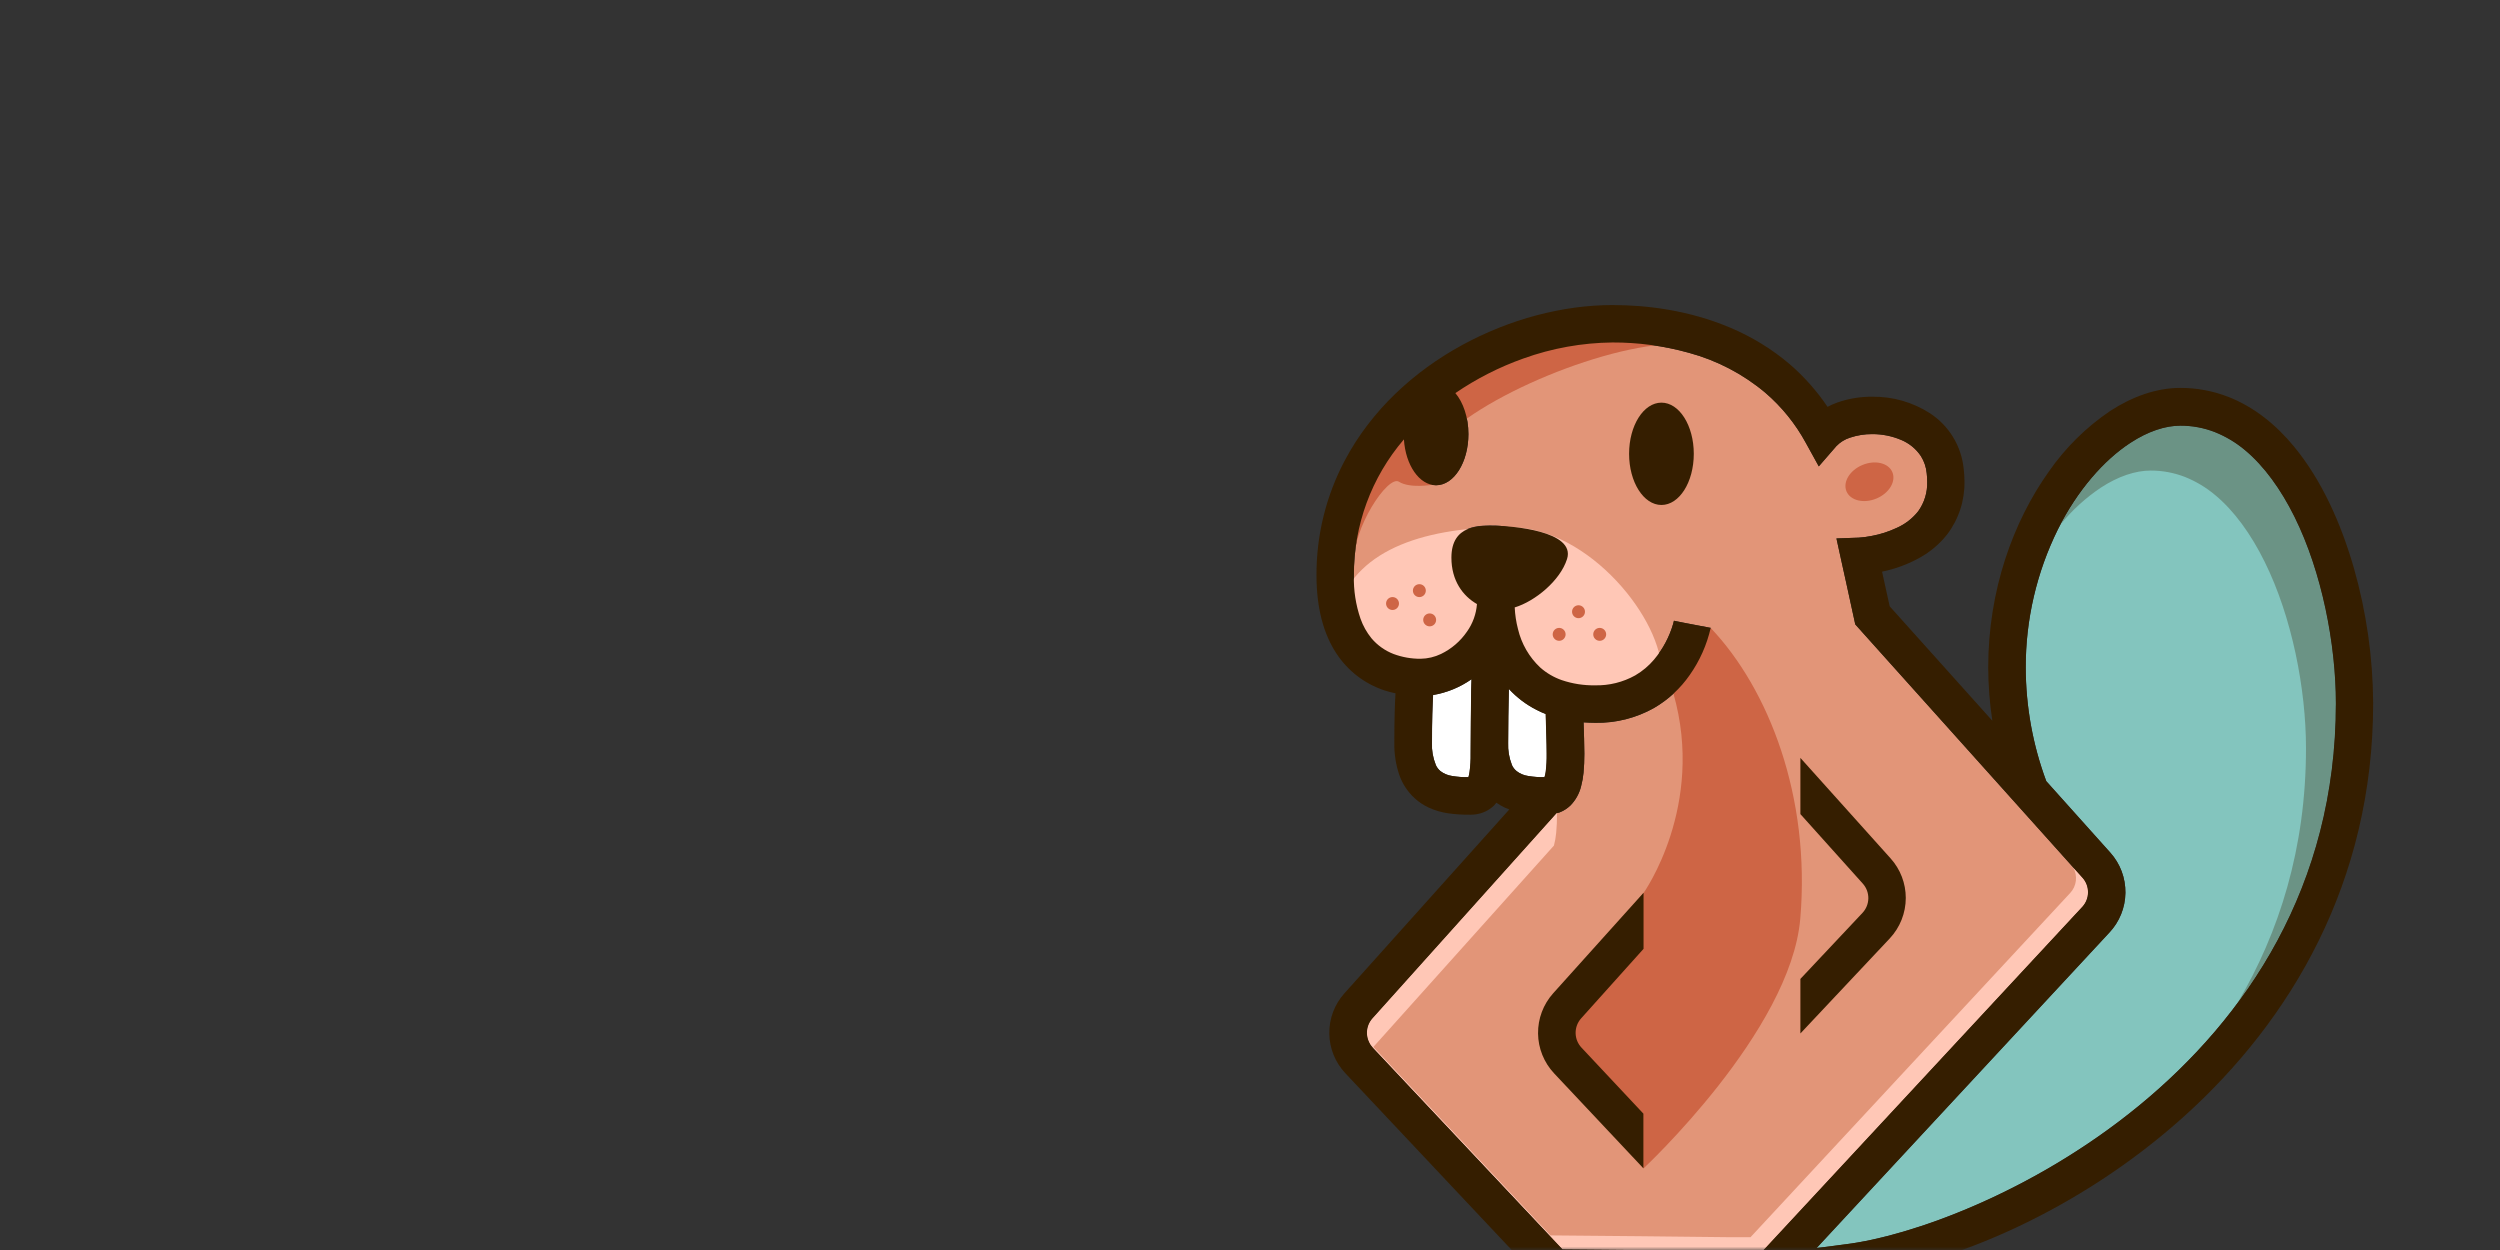
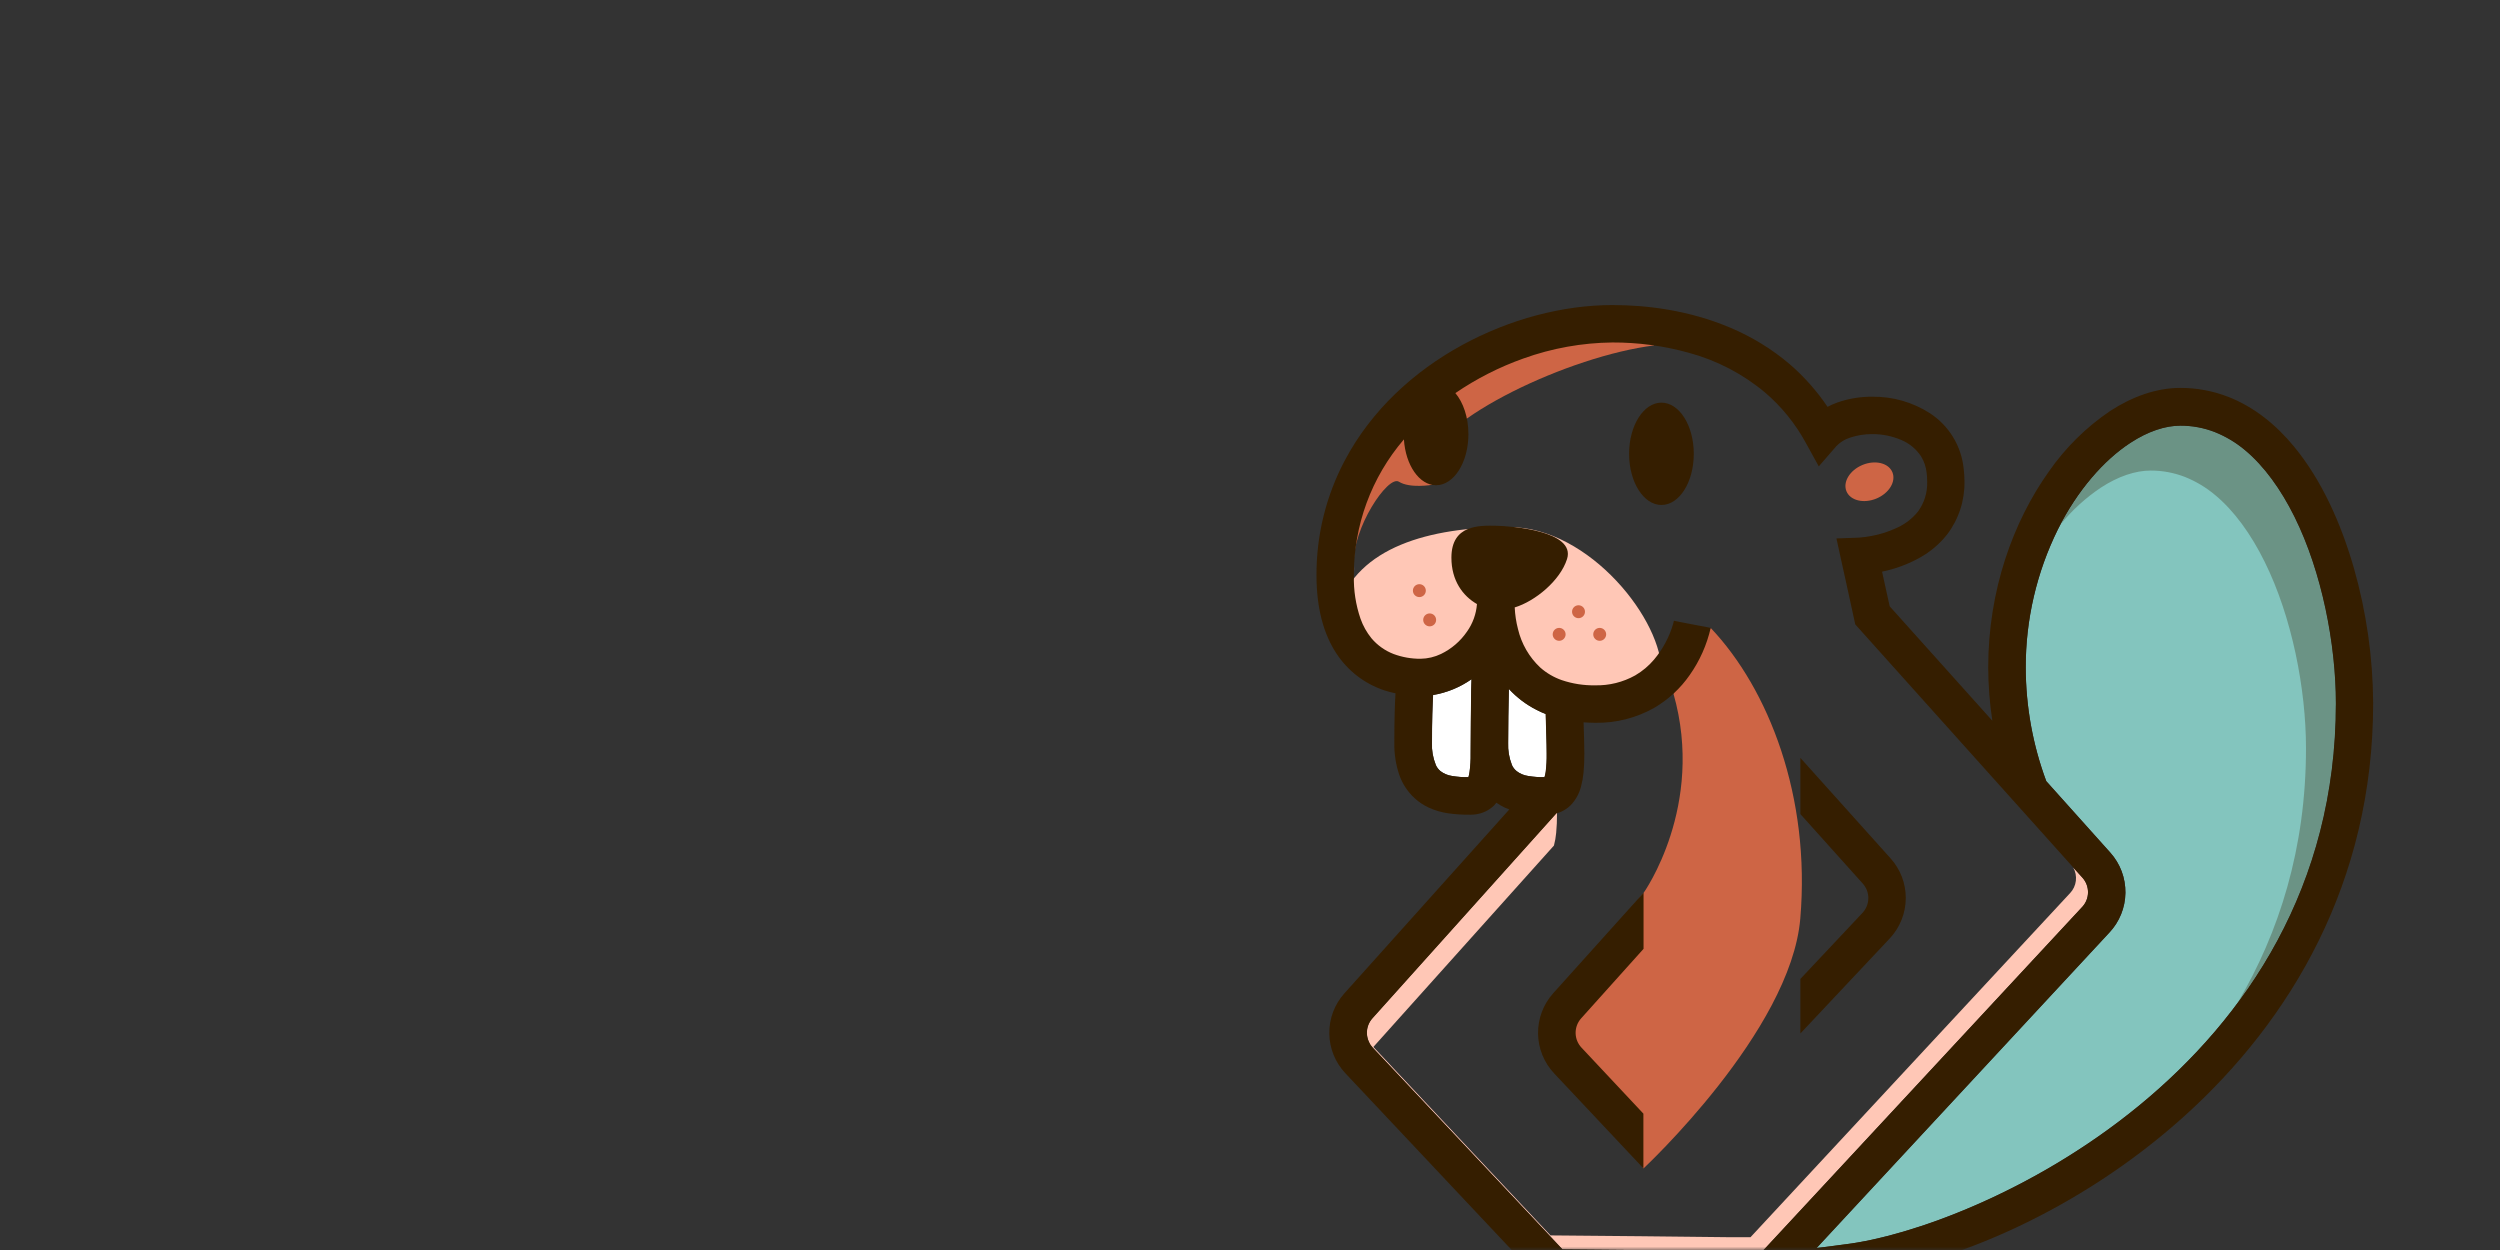
<svg xmlns="http://www.w3.org/2000/svg" width="376" height="188" viewBox="0 0 376 188" fill="none">
  <rect x="0" y="0" width="376" height="188" fill="#333333" stroke="none" />
  <mask id="mask0_38_1345" style="mask-type:alpha" maskUnits="userSpaceOnUse" x="0" y="0" width="376" height="188">
    <rect width="376" height="188" rx="19" fill="#D7987D" />
  </mask>
  <g mask="url(#mask0_38_1345)">
-     <path d="M218.295 83.842C218.295 78.851 222.527 79 225.02 79.042C227.206 79.079 237.345 81.061 235.452 85.088C234.01 88.163 230.89 90.395 227.815 91.33C227.866 92.429 228.031 93.52 228.308 94.585C228.824 96.81 229.988 98.831 231.652 100.395C232.603 101.235 233.709 101.882 234.908 102.297C236.515 102.839 238.203 103.102 239.898 103.073C242.011 103.123 244.099 102.606 245.945 101.576C247.02 100.949 247.98 100.142 248.782 99.19C250.104 97.615 251.082 95.78 251.651 93.804C251.693 93.632 251.73 93.52 251.74 93.441L251.763 93.362L253.34 93.679L257.293 94.432C256.713 96.977 255.642 99.385 254.14 101.52C252.744 103.534 250.925 105.218 248.81 106.455C246.108 107.983 243.048 108.762 239.945 108.71C239.336 108.71 238.75 108.673 238.173 108.641C238.219 110.273 238.289 111.896 238.289 113.361C238.289 114.352 238.252 115.301 238.164 116.222C238.099 116.903 237.978 117.579 237.801 118.24C237.537 119.342 236.977 120.35 236.182 121.156C235.71 121.606 235.153 121.958 234.545 122.193C234.403 122.243 234.257 122.28 234.108 122.305L206.426 153.155C205.877 153.763 205.579 154.556 205.589 155.375C205.6 156.194 205.918 156.979 206.481 157.573L235.02 187.911C240.936 187.944 256.651 188.125 261.688 188.181C262.962 188.181 264.065 188.181 265.102 188.181L313.146 136.425C313.723 135.822 314.043 135.018 314.039 134.184C314.038 133.382 313.742 132.608 313.206 132.012L279.031 93.906L278.873 93.176C278.641 92.083 278.152 89.851 277.724 87.902C277.297 85.953 276.925 84.284 276.925 84.284L276.204 80.981L279.576 80.861C280.23 80.816 280.881 80.729 281.524 80.6C282.81 80.36 284.06 79.959 285.245 79.405C286.519 78.846 287.636 77.983 288.501 76.893C289.432 75.597 289.906 74.028 289.849 72.433C289.851 72.007 289.826 71.582 289.775 71.159C289.691 70.255 289.396 69.384 288.915 68.615C288.19 67.521 287.155 66.67 285.943 66.168C284.568 65.584 283.088 65.285 281.594 65.289C280.45 65.283 279.312 65.465 278.227 65.829C277.456 66.078 276.758 66.512 276.194 67.094L273.548 70.145L271.599 66.61C270.041 63.742 267.971 61.182 265.493 59.057C262.137 56.241 258.207 54.192 253.977 53.053C250.242 52.016 246.383 51.496 242.508 51.508C237.942 51.557 233.418 52.371 229.122 53.918C225.502 55.205 222.063 56.954 218.89 59.122C220.071 60.517 220.853 62.764 220.853 65.285C220.853 69.535 218.676 72.982 215.983 72.982C213.472 72.982 211.397 69.963 211.151 66.085C206.262 71.778 203.59 79.044 203.626 86.549C203.569 88.761 203.908 90.966 204.626 93.06C205.002 94.127 205.559 95.121 206.272 95.999C207.167 97.056 208.314 97.87 209.607 98.367C210.905 98.847 212.279 99.088 213.662 99.078C214.728 99.062 215.777 98.815 216.737 98.353C218.306 97.593 219.649 96.438 220.634 94.999C221.505 93.78 222.024 92.345 222.136 90.851C220.025 89.614 218.295 87.302 218.295 83.842Z" fill="#E29578" />
    <path d="M206.459 157.568L233.714 127.17C233.877 126.546 233.989 125.909 234.049 125.267C234.138 124.317 234.18 123.362 234.174 122.407V122.281C234.145 122.279 234.115 122.279 234.086 122.281L206.404 153.126C205.855 153.735 205.557 154.528 205.567 155.347C205.577 156.165 205.896 156.95 206.459 157.545V157.568Z" fill="#FFC7B6" />
    <path d="M205.909 156.772C206.053 157.065 206.24 157.335 206.463 157.572L235.001 187.91C240.917 187.943 256.632 188.124 261.669 188.18C262.944 188.18 264.046 188.18 265.083 188.18L313.146 136.425C313.723 135.821 314.043 135.018 314.039 134.183C314.038 133.381 313.742 132.608 313.206 132.011L311.811 130.476C312.155 131.082 312.295 131.782 312.211 132.473C312.128 133.165 311.824 133.811 311.346 134.318L263.279 186.073C262.242 186.073 261.139 186.073 259.865 186.073C254.828 186.017 239.112 185.836 233.196 185.804L205.909 156.772Z" fill="#FFC7B6" />
    <path d="M249.88 101.287C250.192 93.427 239.076 79.274 226.988 79.274C214.901 79.274 204.199 82.316 201.259 91.418C203.585 95.441 206.157 100.929 211.026 101.65C215.896 102.371 224.793 95.646 224.793 95.646C224.793 95.646 230.067 107.152 239.751 106.143C249.434 105.133 249.88 101.287 249.88 101.287Z" fill="#FFC7B6" />
    <path d="M277.709 73.892C277.13 72.497 278.206 70.724 280.113 69.931C282.02 69.138 284.036 69.626 284.615 71.021C285.195 72.416 284.119 74.189 282.212 74.982C280.305 75.774 278.289 75.286 277.709 73.892Z" fill="#CE6545" />
    <path d="M273.227 187.692C274.492 187.557 275.878 187.376 277.534 187.148C297.003 184.771 351.316 160.991 351.316 105.794C351.316 96.882 349.21 86.032 345.098 77.739C343.047 73.595 340.512 70.093 337.657 67.712C336.293 66.567 334.756 65.647 333.103 64.986C331.453 64.344 329.697 64.018 327.927 64.023C325.676 64.023 323.071 64.87 320.425 66.605C316.448 69.195 312.449 73.749 309.504 79.627C306.308 86.094 304.654 93.213 304.672 100.426C304.687 106.251 305.733 112.026 307.76 117.486L317.392 128.234C318.882 129.893 319.693 132.051 319.665 134.279C319.638 136.508 318.773 138.645 317.244 140.266L273.227 187.692Z" fill="#83C5BE" />
    <path opacity="0.3" d="M309.948 78.828C311.667 76.715 313.69 74.87 315.952 73.353C318.599 71.618 321.203 70.772 323.459 70.772C325.22 70.769 326.966 71.094 328.608 71.73C330.259 72.391 331.795 73.311 333.156 74.456C336.021 76.832 338.556 80.339 340.598 84.483C344.714 92.776 346.821 103.626 346.821 112.537C346.821 127.569 342.784 140.276 336.523 150.843C345.3 139.062 351.313 124.179 351.313 105.789C351.313 96.878 349.207 86.027 345.095 77.734C343.044 73.591 340.509 70.088 337.654 67.707C336.29 66.562 334.753 65.642 333.1 64.982C331.451 64.342 329.697 64.017 327.929 64.023C325.678 64.023 323.073 64.87 320.427 66.605C316.65 69.093 312.832 73.344 309.948 78.828Z" fill="#351E00" />
    <path d="M226.834 111.737C226.788 112.848 226.971 113.957 227.374 114.993C227.531 115.371 227.779 115.705 228.095 115.965C228.603 116.361 229.206 116.616 229.843 116.705C230.658 116.842 231.483 116.902 232.308 116.886C232.393 116.625 232.454 116.358 232.49 116.086C232.601 115.182 232.649 114.271 232.634 113.361C232.634 111.658 232.536 109.598 232.49 107.389C232.028 107.21 231.576 107.007 231.136 106.779C229.564 105.983 228.146 104.912 226.951 103.617C226.881 106.3 226.834 109.193 226.834 111.737Z" fill="white" />
    <path d="M215.374 111.738C215.322 112.85 215.509 113.96 215.923 114.993C216.081 115.368 216.324 115.701 216.634 115.965C217.147 116.359 217.752 116.614 218.392 116.705C219.206 116.842 220.032 116.903 220.857 116.886C220.938 116.625 220.996 116.357 221.029 116.086C221.151 115.183 221.204 114.272 221.187 113.361C221.187 111.152 221.253 105.338 221.253 105.338C221.253 104.245 221.285 103.175 221.322 102.152C219.598 103.367 217.622 104.179 215.541 104.529C215.467 106.003 215.374 108.324 215.374 111.738Z" fill="white" />
    <path d="M249.88 75.948C247.192 75.948 245.015 72.502 245.015 68.251C245.015 64 247.192 60.558 249.88 60.558C252.568 60.558 254.745 64 254.745 68.251C254.745 72.502 252.582 75.948 249.88 75.948Z" fill="#351E00" />
    <path d="M257.276 94.432C266.01 103.618 272.331 119.826 270.764 138.151C269.327 155.108 247.179 175.735 247.179 175.735L243.295 169.442L234.668 157.745L233.71 150.862L247.197 134.291C247.197 134.291 256.499 121.226 251.69 104.329C252.611 101.65 257.276 94.432 257.276 94.432Z" fill="#CE6545" />
    <path d="M286.629 135.052C286.628 137.318 285.763 139.499 284.21 141.15L270.779 155.433V147.228L280.108 137.308C280.67 136.714 280.988 135.93 280.998 135.112C281.009 134.294 280.711 133.502 280.164 132.894L270.779 122.439V113.988L284.355 129.113C285.82 130.744 286.63 132.859 286.629 135.052Z" fill="#351E00" />
    <path d="M247.19 134.272V142.704L237.81 153.155C237.261 153.763 236.963 154.556 236.973 155.375C236.983 156.194 237.302 156.979 237.865 157.573L247.167 167.493V175.716L233.735 161.429C232.209 159.804 231.349 157.666 231.323 155.438C231.297 153.209 232.108 151.052 233.596 149.392L247.19 134.272Z" fill="#351E00" />
-     <path d="M248.77 51.954C236.072 53.544 216.213 62.898 214.427 69.869C214.208 70.948 215.39 72.916 215.39 72.916C215.39 72.916 212.055 73.497 210.399 72.451C208.744 71.404 203.362 79.511 203.628 84.808C203.893 90.106 202.274 74.306 202.274 74.306L214.999 57.93L227.226 52.247L248.081 49.298L248.77 51.954Z" fill="#CE6545" />
+     <path d="M248.77 51.954C236.072 53.544 216.213 62.898 214.427 69.869C214.208 70.948 215.39 72.916 215.39 72.916C215.39 72.916 212.055 73.497 210.399 72.451C208.744 71.404 203.362 79.511 203.628 84.808C203.893 90.106 202.274 74.306 202.274 74.306L214.999 57.93L227.226 52.247L248.081 49.298Z" fill="#CE6545" />
    <path d="M226.999 121.742C226.785 121.663 226.562 121.574 226.334 121.472C225.887 121.265 225.46 121.015 225.059 120.728C224.951 120.879 224.831 121.022 224.701 121.156C224.23 121.604 223.675 121.956 223.069 122.193C222.464 122.42 221.822 122.535 221.176 122.532C220.037 122.549 218.899 122.477 217.771 122.318C216.779 122.171 215.811 121.886 214.897 121.472C214.129 121.115 213.419 120.645 212.79 120.077C211.739 119.122 210.94 117.922 210.465 116.584C209.933 115.017 209.676 113.369 209.707 111.714C209.707 108.259 209.786 105.868 209.879 104.273C209.315 104.156 208.757 104.009 208.209 103.831C205.222 102.84 202.663 100.86 200.954 98.217C199.061 95.31 198 91.445 198 86.525C197.976 80.509 199.436 74.581 202.251 69.265C206.251 61.693 212.651 55.866 219.85 51.926C227.05 47.987 235.059 45.88 242.528 45.88C247.644 45.88 253.984 46.643 260.202 49.271C263.455 50.633 266.479 52.487 269.169 54.768C271.341 56.647 273.256 58.805 274.862 61.187C275.331 60.941 275.816 60.727 276.313 60.545C278.007 59.948 279.791 59.651 281.587 59.666C284.656 59.626 287.668 60.488 290.252 62.145C291.673 63.07 292.868 64.302 293.749 65.751C294.629 67.2 295.173 68.829 295.34 70.516C295.416 71.133 295.454 71.755 295.456 72.377C295.514 75.274 294.588 78.106 292.828 80.409C291.709 81.819 290.323 82.994 288.749 83.869C286.973 84.861 285.055 85.571 283.061 85.976L284.21 91.19L299.647 108.398C299.243 105.743 299.037 103.061 299.028 100.375C299.028 88.748 302.791 78.427 308.176 70.879C310.65 67.329 313.754 64.262 317.334 61.833C320.678 59.656 324.31 58.34 327.924 58.34C330.383 58.336 332.822 58.79 335.115 59.68C339.012 61.2 342.314 63.865 345.049 67.195C349.151 72.186 352.058 78.618 354.016 85.404C355.905 92.018 356.883 98.859 356.923 105.738C356.923 159.782 307.158 188.548 279.355 191.929C270.355 193.022 269.913 193.664 261.937 193.65C256.384 193.65 238.389 193.492 233.747 193.492H232.529L202.349 161.424C200.818 159.803 199.953 157.665 199.926 155.436C199.899 153.206 200.713 151.048 202.205 149.392L226.999 121.742ZM227.348 114.993C227.505 115.371 227.753 115.705 228.069 115.965C228.577 116.361 229.18 116.616 229.817 116.705C230.632 116.842 231.457 116.903 232.282 116.886C232.367 116.626 232.428 116.358 232.464 116.086C232.575 115.182 232.623 114.271 232.608 113.361C232.608 111.658 232.51 109.598 232.464 107.389C232.002 107.21 231.55 107.007 231.11 106.78C229.538 105.983 228.12 104.912 226.924 103.617C226.869 106.31 226.822 109.198 226.822 111.738C226.778 112.849 226.965 113.957 227.371 114.993H227.348ZM215.911 114.993C216.069 115.368 216.313 115.701 216.623 115.965C217.135 116.359 217.741 116.614 218.381 116.705C219.195 116.842 220.02 116.903 220.846 116.886C220.927 116.625 220.984 116.357 221.018 116.086C221.139 115.183 221.192 114.272 221.176 113.361C221.176 111.151 221.241 105.338 221.241 105.338C221.241 104.245 221.274 103.175 221.311 102.152C219.586 103.367 217.61 104.179 215.53 104.529C215.441 106.003 215.362 108.324 215.362 111.738C215.318 112.851 215.513 113.961 215.934 114.993H215.911ZM277.531 187.143C297 184.767 351.314 160.986 351.314 105.789C351.314 96.878 349.207 86.027 345.096 77.734C343.044 73.591 340.51 70.088 337.654 67.707C336.291 66.562 334.754 65.642 333.101 64.982C331.45 64.341 329.694 64.016 327.924 64.023C325.673 64.023 323.069 64.87 320.422 66.605C316.446 69.195 312.446 73.749 309.502 79.627C306.306 86.094 304.652 93.213 304.67 100.426C304.685 106.251 305.73 112.026 307.758 117.486L317.39 128.234C318.879 129.893 319.69 132.051 319.663 134.279C319.635 136.508 318.771 138.645 317.241 140.266L273.211 187.706C274.49 187.552 275.876 187.371 277.531 187.143ZM206.46 157.573L234.999 187.911C240.915 187.943 256.63 188.125 261.667 188.18C262.941 188.18 264.044 188.18 265.081 188.18L313.144 136.425C313.721 135.822 314.041 135.018 314.037 134.183C314.036 133.381 313.74 132.608 313.204 132.011L279.029 93.906L278.871 93.176C278.638 92.083 278.15 89.85 277.722 87.901C277.294 85.953 276.922 84.283 276.922 84.283L276.201 80.981L279.573 80.86C280.228 80.815 280.879 80.728 281.522 80.6C282.808 80.36 284.058 79.958 285.243 79.404C286.516 78.845 287.634 77.983 288.498 76.893C289.429 75.596 289.904 74.028 289.847 72.432C289.848 72.007 289.824 71.581 289.773 71.158C289.688 70.255 289.393 69.383 288.912 68.614C288.187 67.521 287.152 66.669 285.94 66.168C284.565 65.583 283.086 65.284 281.592 65.289C280.447 65.282 279.309 65.464 278.224 65.828C277.453 66.077 276.755 66.511 276.192 67.093L273.545 70.144L271.597 66.609C270.038 63.741 267.969 61.181 265.49 59.056C262.135 56.24 258.204 54.191 253.974 53.052C250.24 52.015 246.381 51.496 242.505 51.508C237.94 51.556 233.415 52.371 229.12 53.917C225.499 55.204 222.06 56.954 218.888 59.121C220.069 60.517 220.85 62.763 220.85 65.284C220.85 69.535 218.674 72.981 215.981 72.981C213.469 72.981 211.395 69.963 211.148 66.084C206.26 71.778 203.588 79.043 203.623 86.548C203.567 88.761 203.905 90.966 204.623 93.059C205 94.126 205.557 95.12 206.27 95.999C207.165 97.055 208.312 97.87 209.604 98.366C210.902 98.847 212.276 99.088 213.66 99.078C214.725 99.062 215.774 98.814 216.734 98.352C218.303 97.593 219.647 96.437 220.632 94.999C221.502 93.779 222.022 92.344 222.134 90.85C220.013 89.636 218.292 87.325 218.292 83.874C218.292 78.883 222.525 79.032 225.018 79.074C227.204 79.111 237.036 79.823 235.682 84.078C234.65 87.334 230.887 90.422 227.813 91.357C227.863 92.457 228.028 93.548 228.306 94.613C228.827 96.827 229.99 98.838 231.65 100.394C232.6 101.235 233.706 101.881 234.905 102.296C236.512 102.839 238.2 103.101 239.896 103.073C242.009 103.123 244.097 102.606 245.942 101.575C247.018 100.949 247.977 100.142 248.779 99.189C250.102 97.614 251.079 95.78 251.649 93.803C251.691 93.631 251.728 93.52 251.737 93.441L251.76 93.362L253.337 93.678L257.29 94.431C256.711 96.977 255.64 99.385 254.137 101.519C252.741 103.533 250.922 105.217 248.807 106.454C246.106 107.982 243.046 108.761 239.942 108.71C239.333 108.71 238.747 108.673 238.17 108.64C238.217 110.272 238.287 111.896 238.287 113.361C238.287 114.351 238.25 115.3 238.161 116.221C238.097 116.903 237.975 117.578 237.798 118.24C237.535 119.341 236.975 120.349 236.18 121.156C235.707 121.605 235.151 121.957 234.543 122.193C234.4 122.242 234.254 122.279 234.106 122.304L206.423 153.154C205.875 153.763 205.576 154.555 205.587 155.374C205.597 156.193 205.916 156.978 206.479 157.573H206.46Z" fill="#351E00" />
    <path d="M237.408 92.975C236.871 92.975 236.436 92.54 236.436 92.003C236.436 91.466 236.871 91.031 237.408 91.031C237.945 91.031 238.38 91.466 238.38 92.003C238.38 92.54 237.945 92.975 237.408 92.975Z" fill="#CE6545" />
    <path d="M240.595 96.379C240.058 96.379 239.623 95.944 239.623 95.407C239.623 94.871 240.058 94.435 240.595 94.435C241.132 94.435 241.567 94.871 241.567 95.407C241.567 95.944 241.132 96.379 240.595 96.379Z" fill="#CE6545" />
    <path d="M234.496 96.379C233.959 96.379 233.524 95.944 233.524 95.407C233.524 94.871 233.959 94.435 234.496 94.435C235.033 94.435 235.468 94.871 235.468 95.407C235.468 95.944 235.033 96.379 234.496 96.379Z" fill="#CE6545" />
    <path d="M213.472 89.803C212.935 89.803 212.5 89.368 212.5 88.831C212.5 88.294 212.935 87.859 213.472 87.859C214.009 87.859 214.444 88.294 214.444 88.831C214.444 89.368 214.009 89.803 213.472 89.803Z" fill="#CE6545" />
    <path d="M215.022 94.204C214.485 94.204 214.05 93.769 214.05 93.232C214.05 92.695 214.485 92.26 215.022 92.26C215.559 92.26 215.994 92.695 215.994 93.232C215.994 93.769 215.559 94.204 215.022 94.204Z" fill="#CE6545" />
-     <path d="M209.435 91.743C208.898 91.743 208.463 91.308 208.463 90.771C208.463 90.234 208.898 89.799 209.435 89.799C209.972 89.799 210.407 90.234 210.407 90.771C210.407 91.308 209.972 91.743 209.435 91.743Z" fill="#CE6545" />
  </g>
</svg>